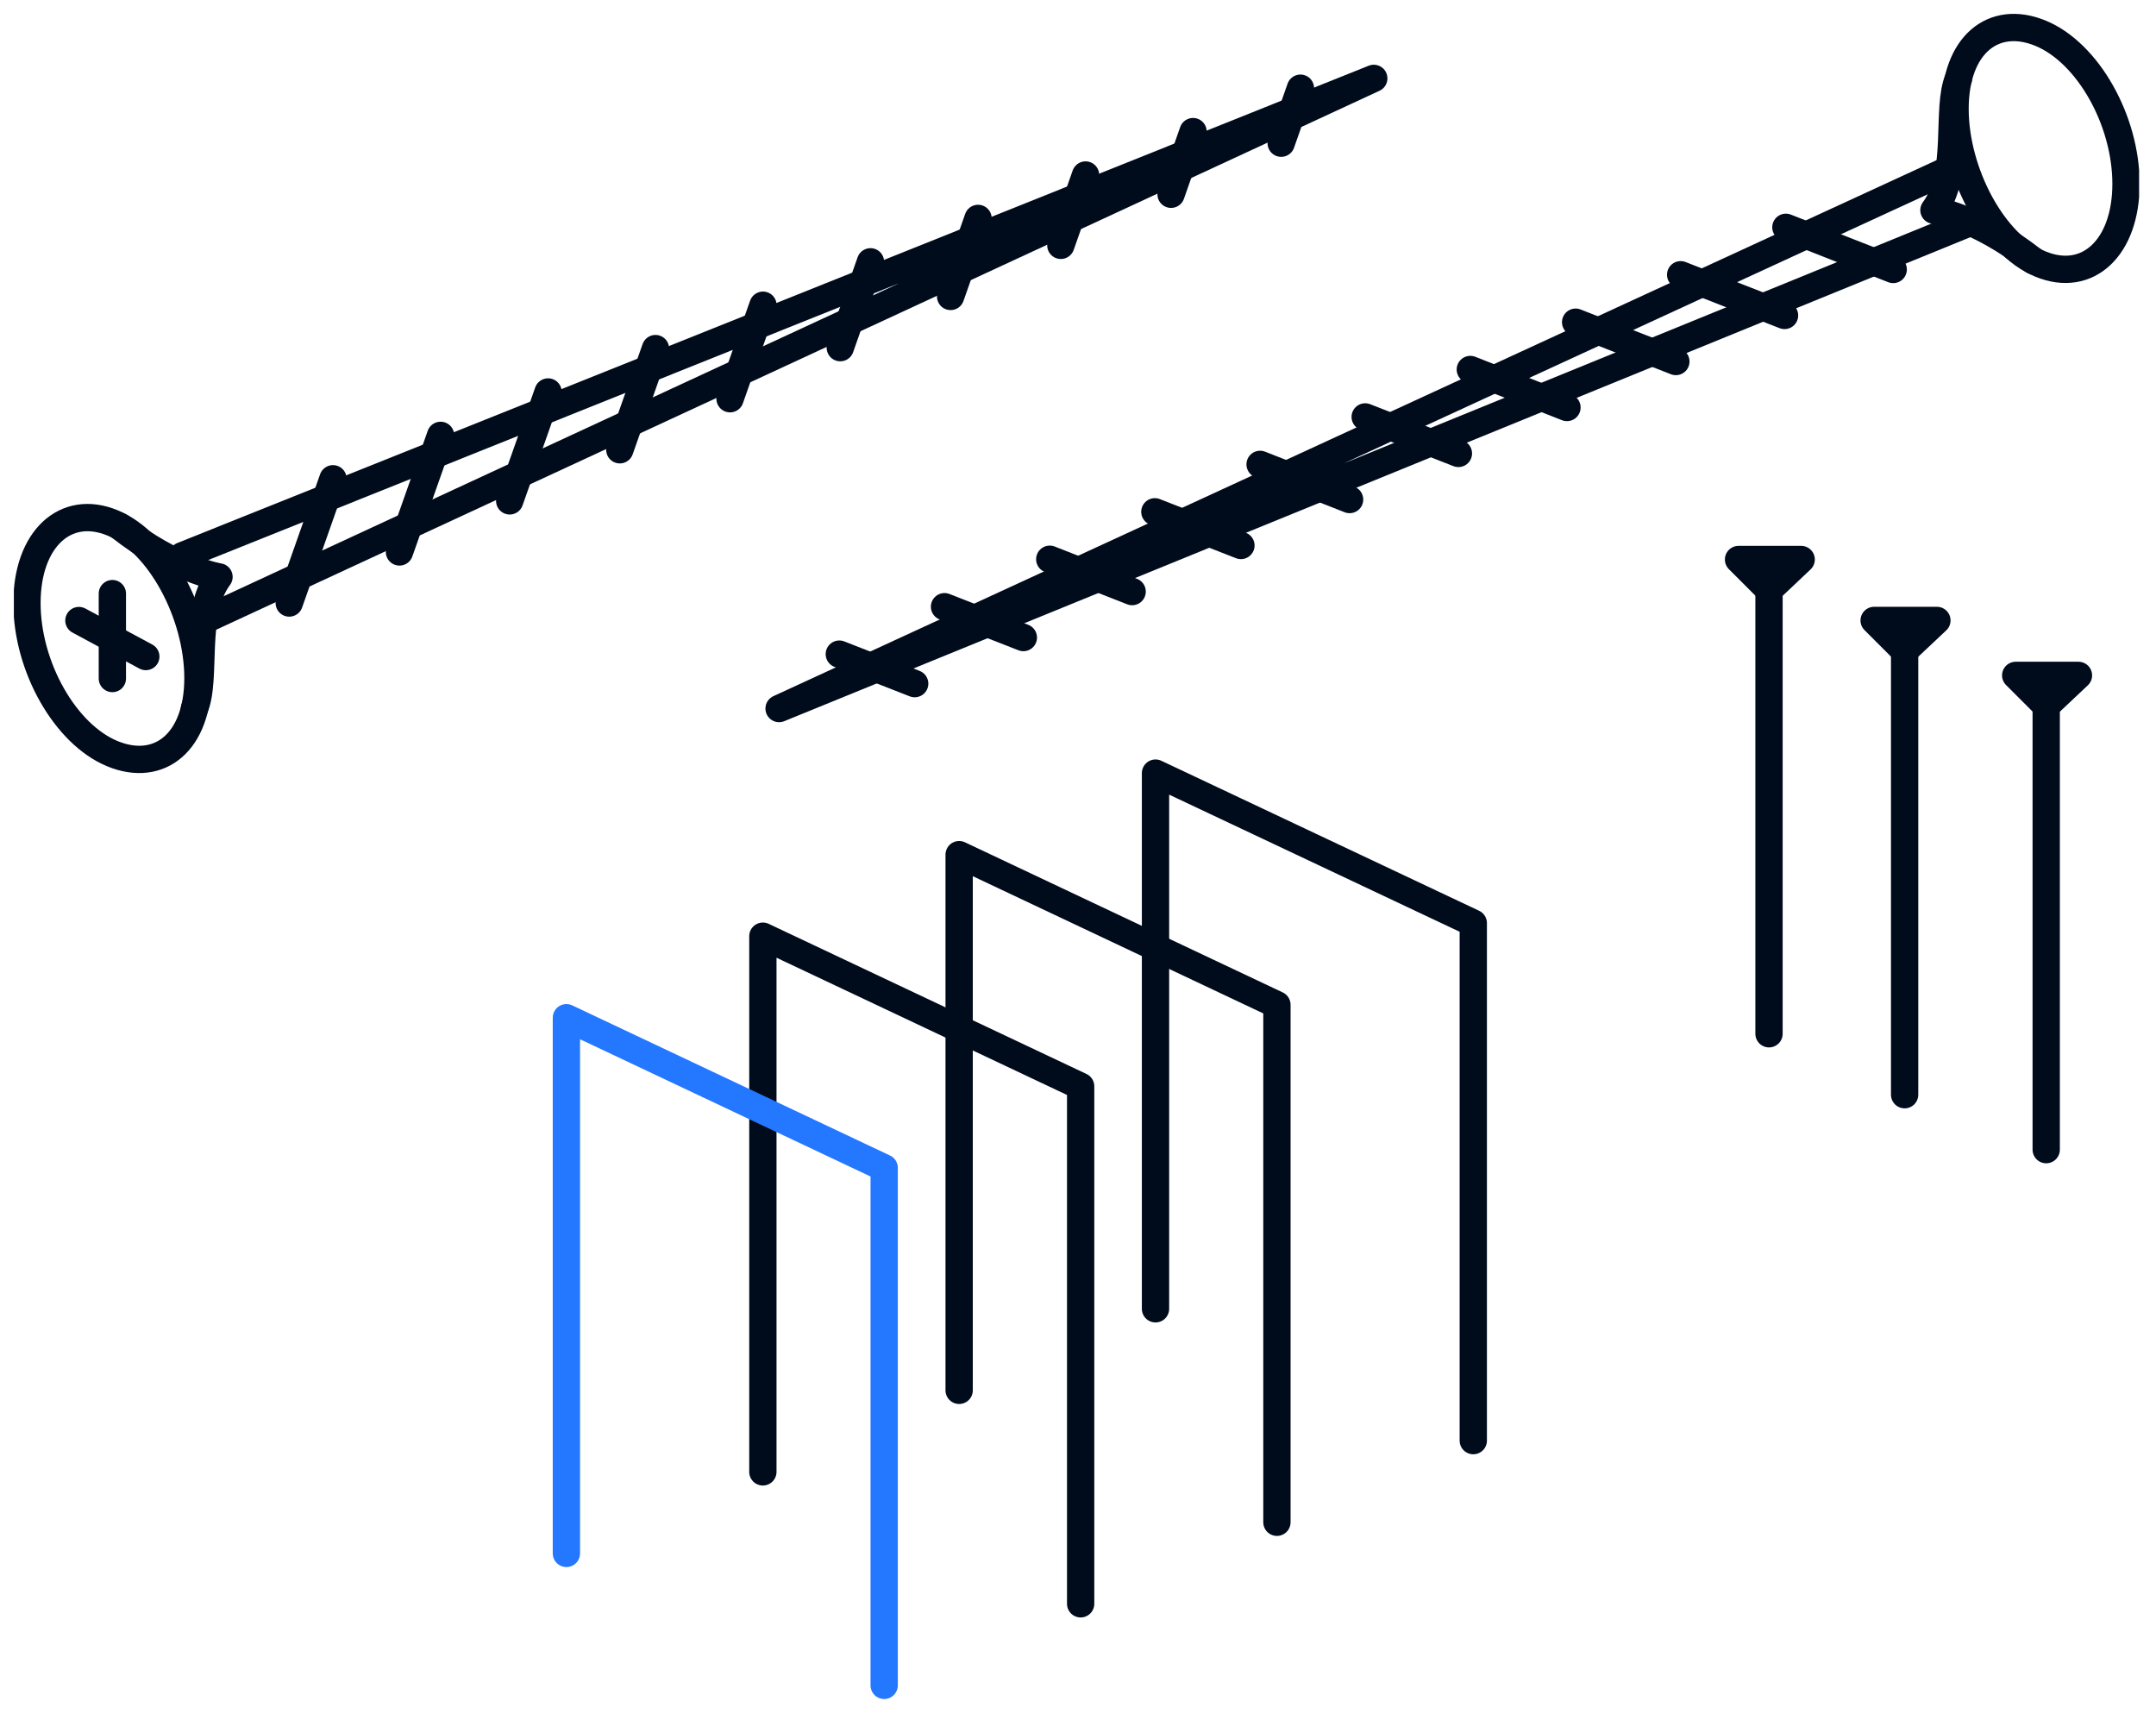
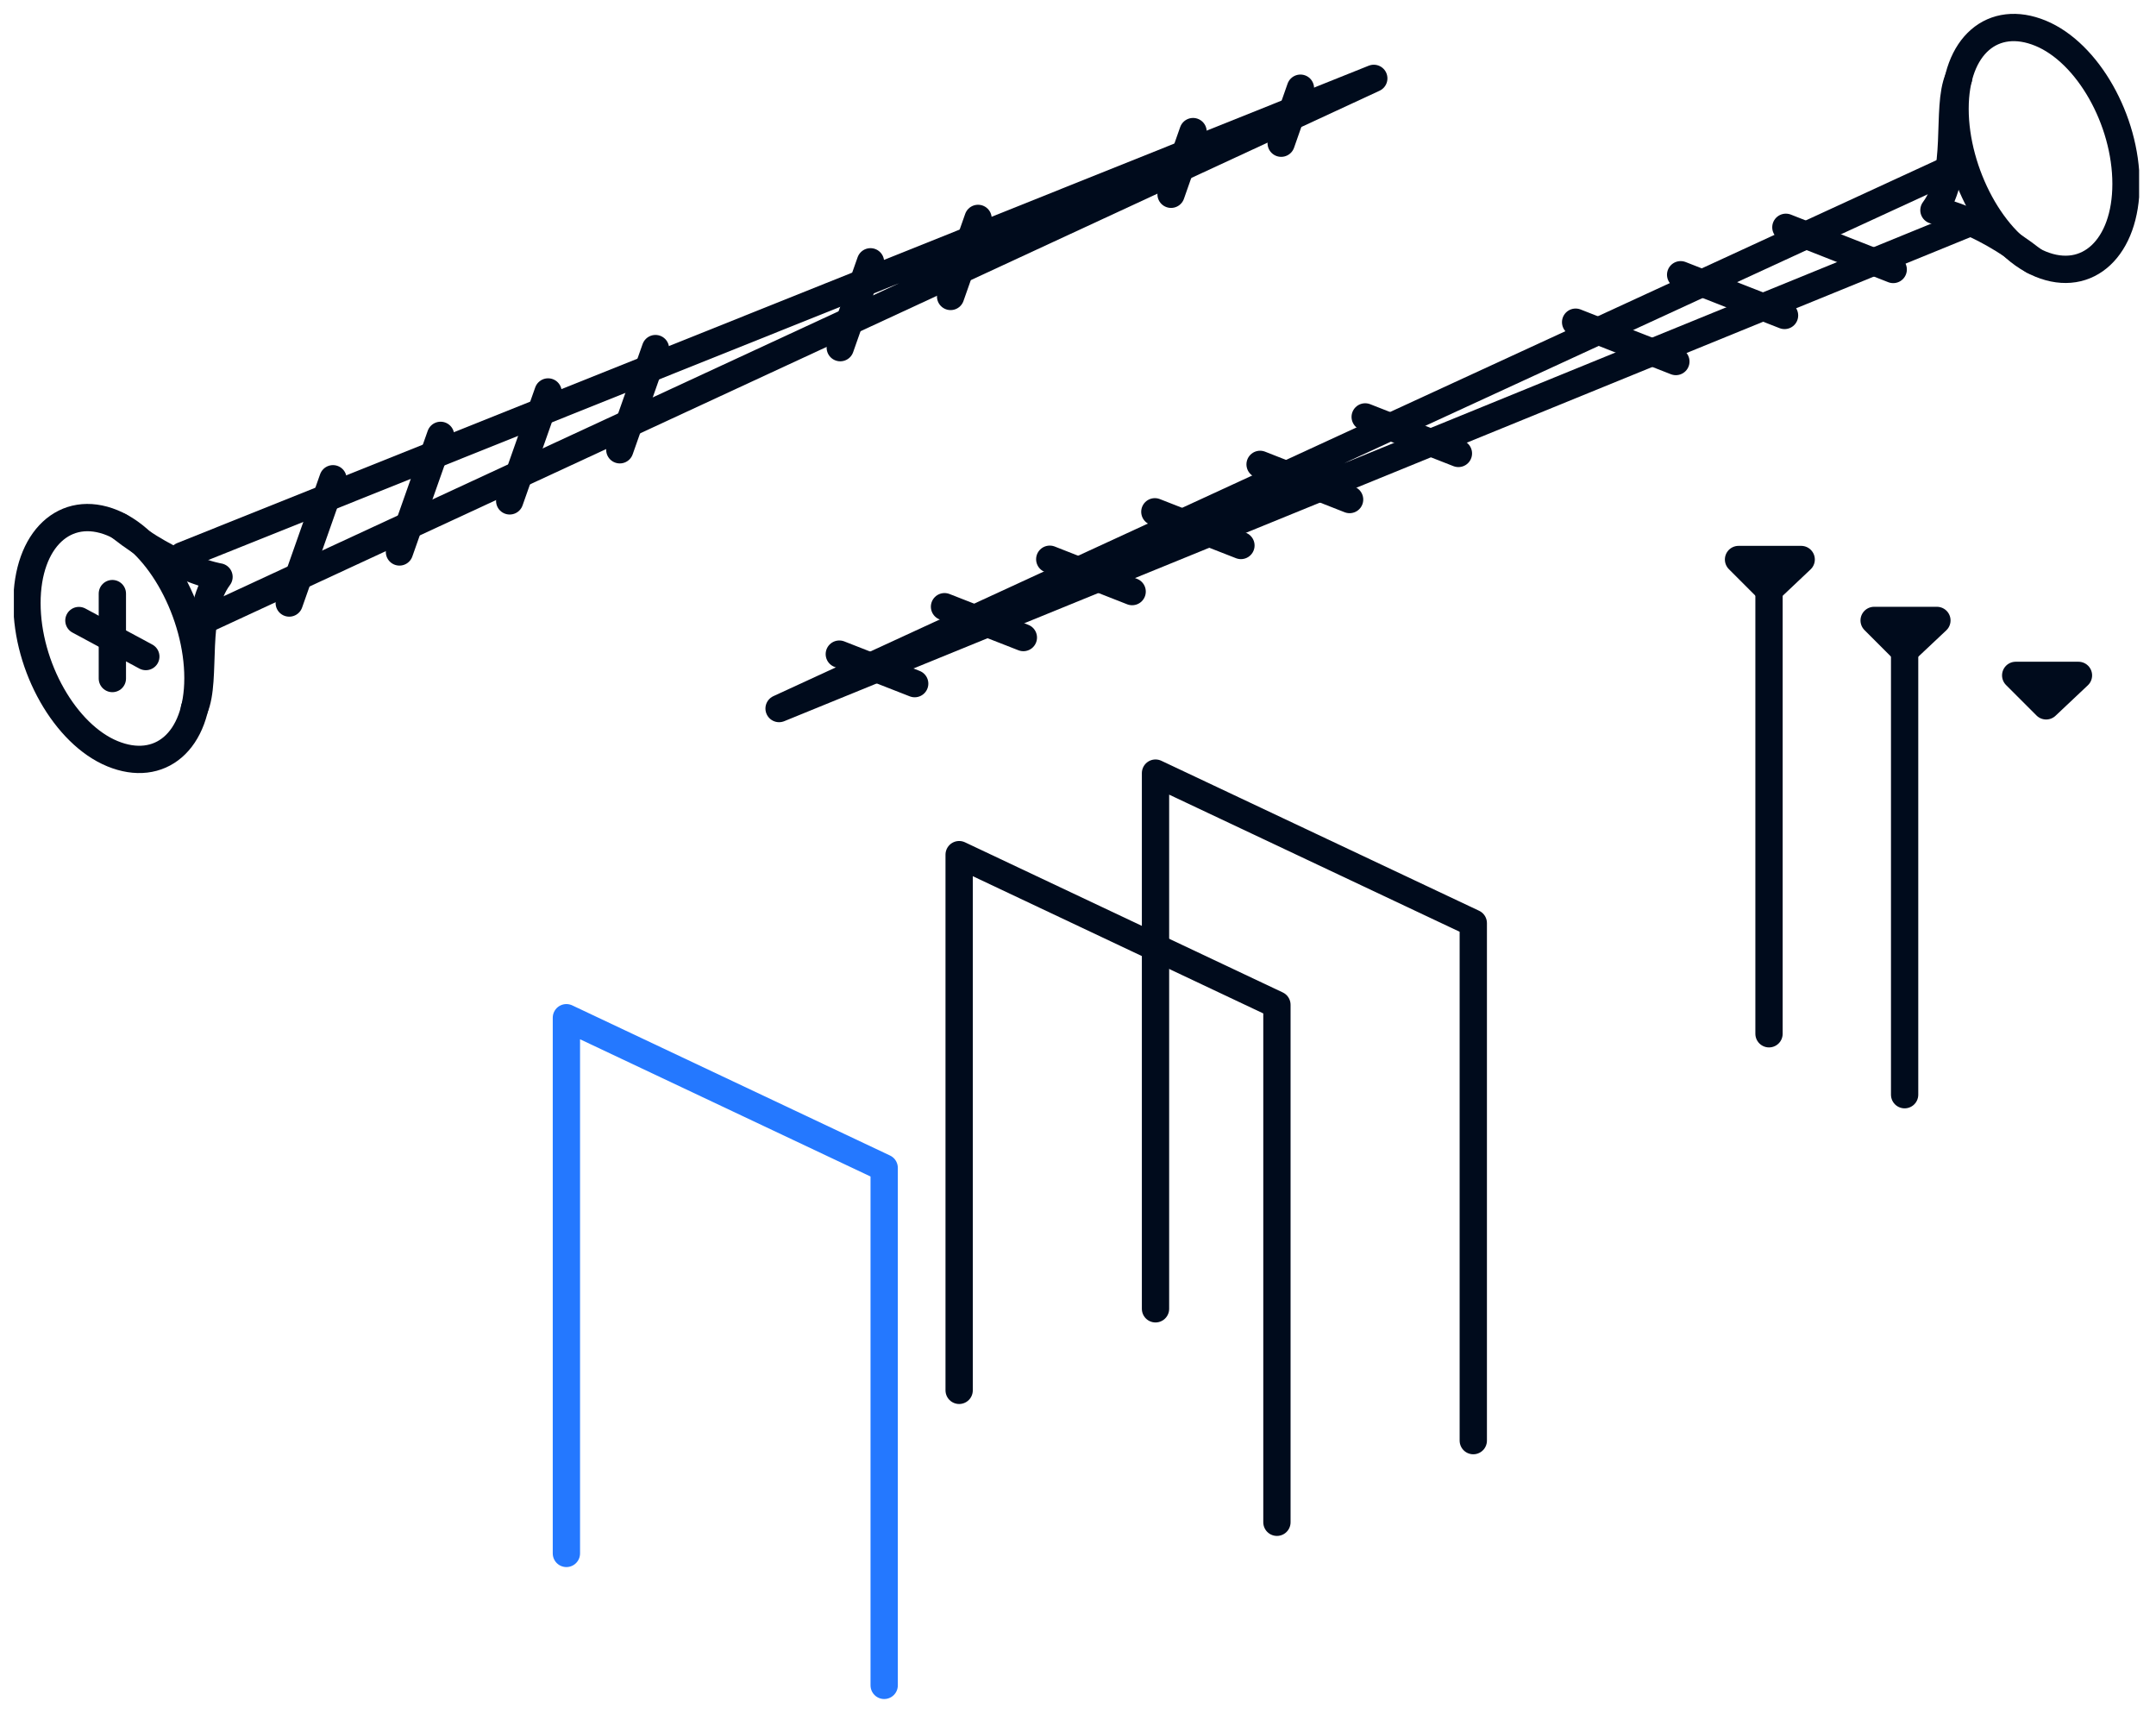
<svg xmlns="http://www.w3.org/2000/svg" width="79" height="63" viewBox="0 0 79 63" fill="none">
  <g id="Layer_1" clip-path="url(#clip0_4647_39317)">
-     <path id="Vector" d="M27.953 53.921V34.296L39.597 39.796V58.754" stroke="#000B1C" stroke-linecap="round" stroke-linejoin="round" />
    <path id="Vector_2" d="M35.145 50.934V31.309L46.789 36.809V55.767" stroke="#000B1C" stroke-linecap="round" stroke-linejoin="round" />
    <path id="Vector_3" d="M42.34 47.947V28.322L53.984 33.817V52.776" stroke="#000B1C" stroke-linecap="round" stroke-linejoin="round" />
    <path id="Vector_4" d="M20.754 56.908V37.283L32.398 42.783V61.742" stroke="#2478FF" stroke-linecap="round" stroke-linejoin="round" />
    <path id="Vector_5" d="M71.413 6.209L28.547 25.957L72.21 8.144" stroke="#000B1C" stroke-linecap="round" stroke-linejoin="round" />
    <g id="Group">
      <path id="Vector_6" d="M30.754 23.963L33.516 25.044" stroke="#000B1C" stroke-linecap="round" stroke-linejoin="round" />
      <path id="Vector_7" d="M34.609 22.226L37.498 23.356" stroke="#000B1C" stroke-linecap="round" stroke-linejoin="round" />
      <path id="Vector_8" d="M38.465 20.487L41.484 21.672" stroke="#000B1C" stroke-linecap="round" stroke-linejoin="round" />
      <path id="Vector_9" d="M42.316 18.749L45.47 19.983" stroke="#000B1C" stroke-linecap="round" stroke-linejoin="round" />
      <path id="Vector_10" d="M46.172 17.012L49.452 18.3" stroke="#000B1C" stroke-linecap="round" stroke-linejoin="round" />
      <path id="Vector_11" d="M50.023 15.273L53.439 16.611" stroke="#000B1C" stroke-linecap="round" stroke-linejoin="round" />
-       <path id="Vector_12" d="M53.875 13.536L57.417 14.928" stroke="#000B1C" stroke-linecap="round" stroke-linejoin="round" />
      <path id="Vector_13" d="M57.734 11.803L61.407 13.244" stroke="#000B1C" stroke-linecap="round" stroke-linejoin="round" />
      <path id="Vector_14" d="M61.582 10.065L65.389 11.556" stroke="#000B1C" stroke-linecap="round" stroke-linejoin="round" />
      <path id="Vector_15" d="M65.438 8.327L69.371 9.872" stroke="#000B1C" stroke-linecap="round" stroke-linejoin="round" />
    </g>
    <g id="Group_2">
      <path id="Vector_16" d="M64.82 37.871V21.702" stroke="#000B1C" stroke-linecap="round" stroke-linejoin="round" />
      <path id="Vector_17" d="M64.818 20.497H65.999L64.818 21.613L63.703 20.497H64.818Z" stroke="#000B1C" stroke-linecap="round" stroke-linejoin="round" />
    </g>
    <g id="Group_3">
      <path id="Vector_18" d="M69.789 40.103V23.934" stroke="#000B1C" stroke-linecap="round" stroke-linejoin="round" />
      <path id="Vector_19" d="M69.787 22.729H70.972L69.787 23.844L68.672 22.729H69.787Z" stroke="#000B1C" stroke-linecap="round" stroke-linejoin="round" />
    </g>
    <g id="Group_4">
-       <path id="Vector_20" d="M74.977 42.116V25.947" stroke="#000B1C" stroke-linecap="round" stroke-linejoin="round" />
      <path id="Vector_21" d="M74.975 24.742H76.159L74.975 25.858L73.859 24.742H74.975Z" stroke="#000B1C" stroke-linecap="round" stroke-linejoin="round" />
    </g>
    <path id="Vector_22" d="M71.637 3.987C71.637 6.322 73.039 8.963 74.769 9.674C76.498 10.385 77.901 9.072 77.901 6.737C77.901 4.401 76.498 1.928 74.769 1.217C73.039 0.506 71.637 1.651 71.637 3.987Z" stroke="#000B1C" stroke-linecap="round" stroke-linejoin="round" />
    <path id="Vector_23" d="M71.765 2.871C71.29 3.962 71.861 6.362 70.863 7.7C70.863 7.7 72.466 7.946 74.51 9.551" stroke="#000B1C" stroke-linecap="round" stroke-linejoin="round" />
    <path id="Vector_24" d="M6.68 20.358L50.338 2.871L7.459 22.733" stroke="#000B1C" stroke-linecap="round" stroke-linejoin="round" />
    <g id="Group_5">
      <path id="Vector_25" d="M46.945 5.246L47.651 3.231" stroke="#000B1C" stroke-linecap="round" stroke-linejoin="round" />
      <path id="Vector_26" d="M42.91 7.117L43.716 4.821" stroke="#000B1C" stroke-linecap="round" stroke-linejoin="round" />
-       <path id="Vector_27" d="M38.871 8.988L39.777 6.411" stroke="#000B1C" stroke-linecap="round" stroke-linejoin="round" />
      <path id="Vector_28" d="M34.832 10.86L35.838 8.001" stroke="#000B1C" stroke-linecap="round" stroke-linejoin="round" />
      <path id="Vector_29" d="M30.789 12.736L31.896 9.591" stroke="#000B1C" stroke-linecap="round" stroke-linejoin="round" />
-       <path id="Vector_30" d="M26.75 14.607L27.957 11.181" stroke="#000B1C" stroke-linecap="round" stroke-linejoin="round" />
      <path id="Vector_31" d="M22.711 16.477L24.018 12.77" stroke="#000B1C" stroke-linecap="round" stroke-linejoin="round" />
      <path id="Vector_32" d="M18.676 18.349L20.083 14.359" stroke="#000B1C" stroke-linecap="round" stroke-linejoin="round" />
      <path id="Vector_33" d="M14.637 20.22L16.144 15.949" stroke="#000B1C" stroke-linecap="round" stroke-linejoin="round" />
      <path id="Vector_34" d="M10.598 22.091L12.201 17.539" stroke="#000B1C" stroke-linecap="round" stroke-linejoin="round" />
    </g>
    <path id="Vector_35" d="M7.253 24.842C7.253 22.506 5.85 19.865 4.12 19.154C2.391 18.443 0.988 19.756 0.988 22.092C0.988 24.427 2.391 26.9 4.12 27.611C5.85 28.322 7.253 27.177 7.253 24.842Z" stroke="#000B1C" stroke-linecap="round" stroke-linejoin="round" />
    <path id="Vector_36" d="M7.123 25.962C7.598 24.871 7.028 22.472 8.025 21.134C8.025 21.134 6.422 20.887 4.379 19.282" stroke="#000B1C" stroke-linecap="round" stroke-linejoin="round" />
    <path id="Vector_37" d="M4.117 24.857V21.746" stroke="#000B1C" stroke-linecap="round" stroke-linejoin="round" />
    <path id="Vector_38" d="M5.343 24.052L2.891 22.733" stroke="#000B1C" stroke-linecap="round" stroke-linejoin="round" />
  </g>
  <defs>
    <clipPath id="clip0_4647_39317">
      <rect width="77.873" height="62.055" fill="white" transform="translate(0.508 0.467)" />
    </clipPath>
  </defs>
</svg>